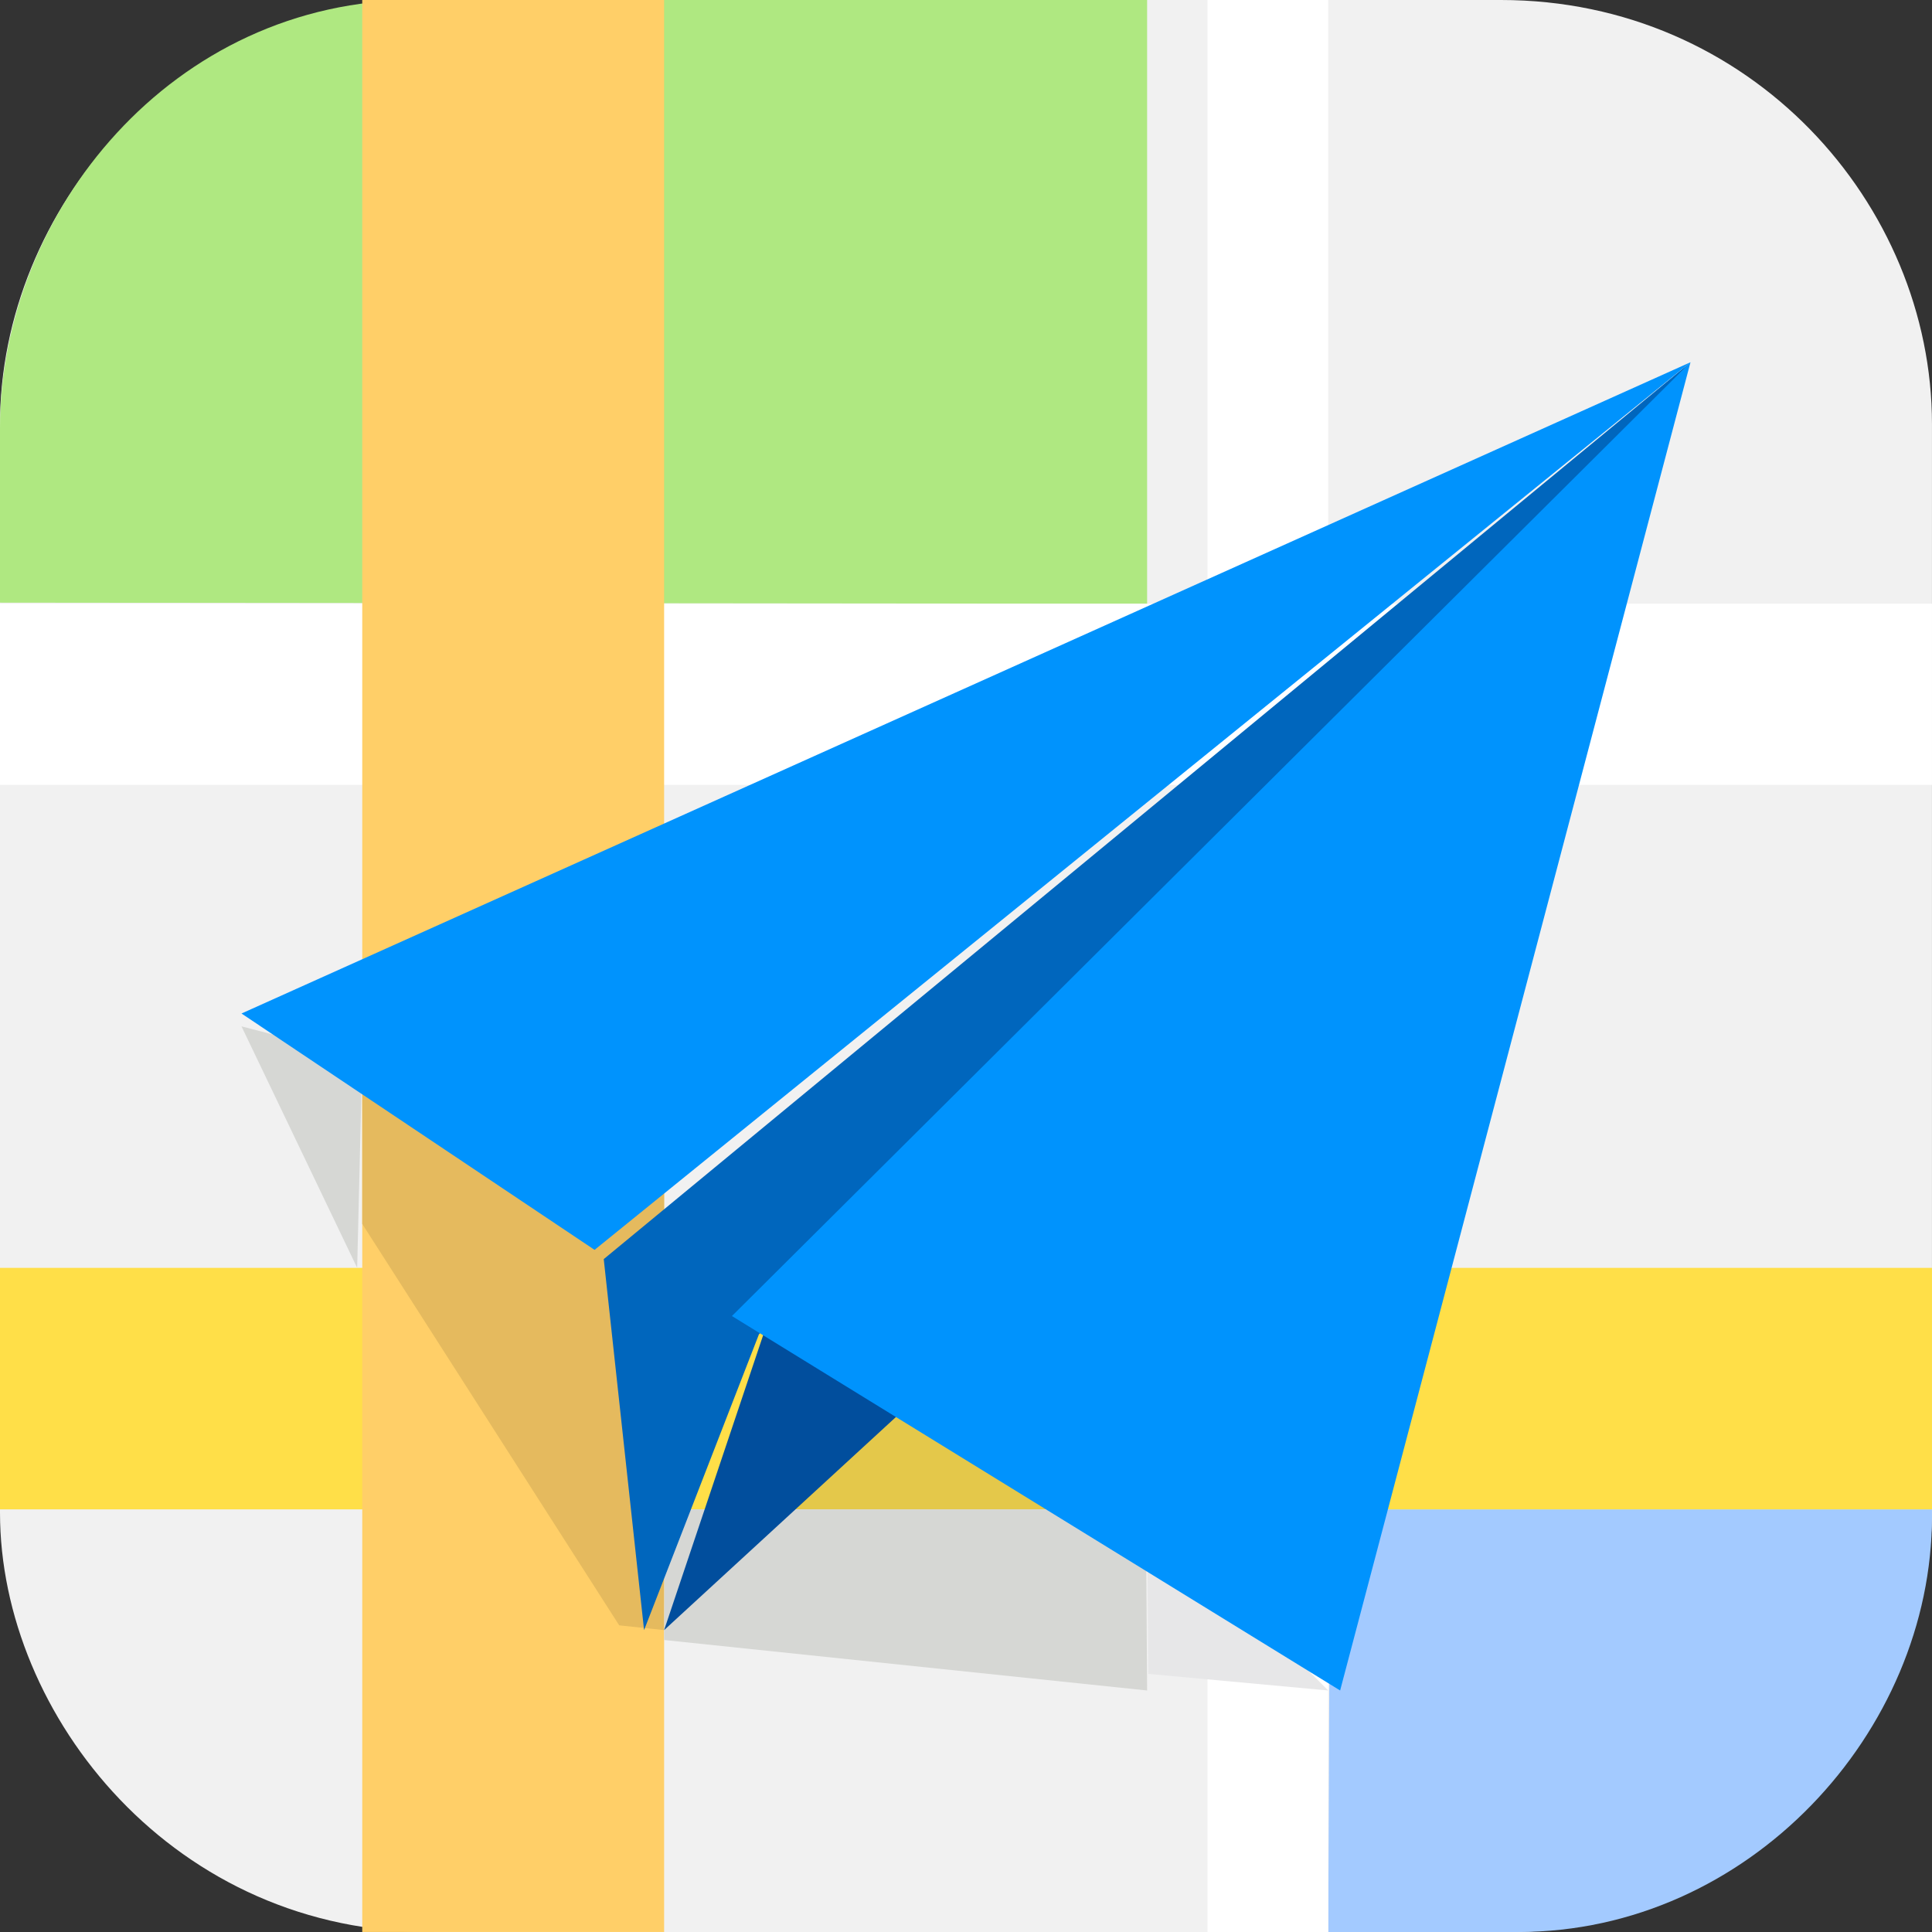
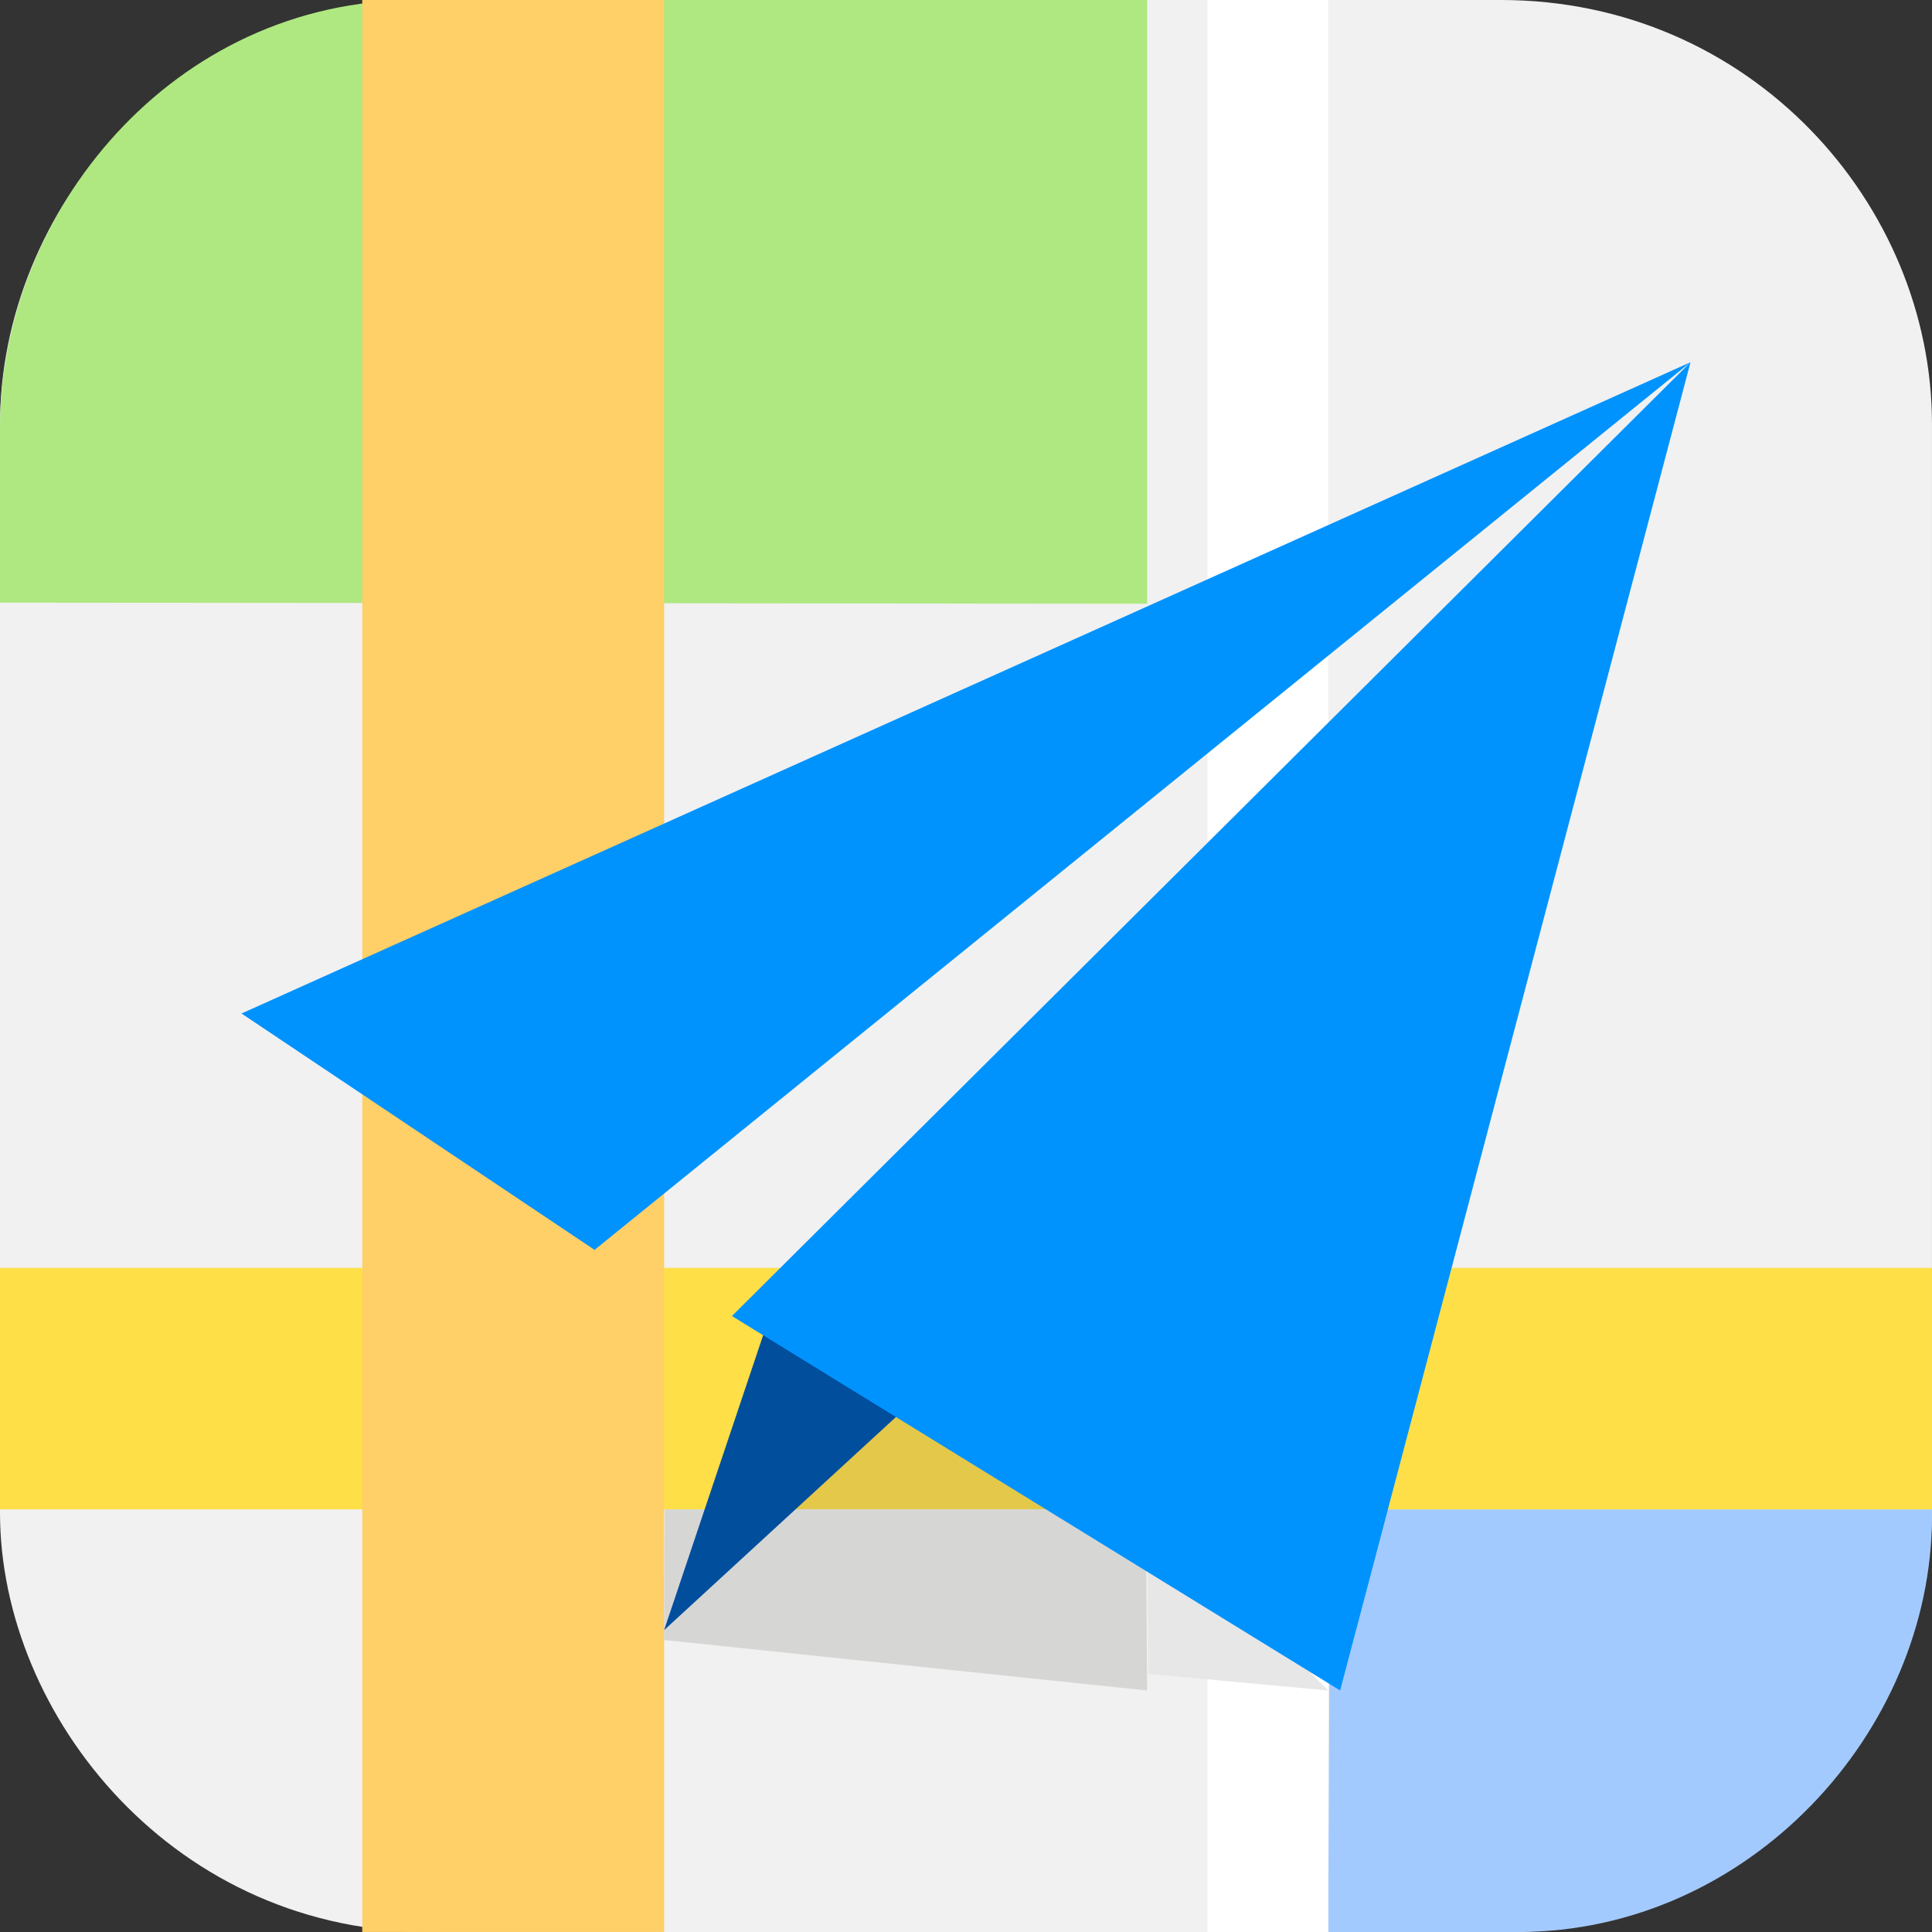
<svg xmlns="http://www.w3.org/2000/svg" t="1744468974977" class="icon" viewBox="0 0 1024 1024" version="1.1" p-id="4315" width="64" height="64">
  <rect x="0" y="0" width="1024" height="1024" fill="#333333" stroke="none" />
  <path d="M0 801.783C0 909.558 92.895 1025.332 230.077 1023.988h570.106C924.47 1023.988 1023.988 916.598 1023.988 799.991V224.797C1023.988 108.063 927.894 0 795.543 0H224.989C93.183 0 0 111.391 0 224.797v576.954z" fill="#F1F1F1" p-id="4316" />
  <path d="M607.993 0H220.638C91.359 0 0 112.511 0 227.037v92.383L607.993 319.996V0z" fill="#AFE881" p-id="4317" />
  <path d="M703.992 1023.988h100.831C926.518 1023.988 1023.988 918.294 1023.988 803.511V799.991h-319.036L703.992 1023.988z" fill="#A3CAFF" p-id="4318" />
-   <path d="M0 415.995v-95.999h1023.988v95.999z" fill="#FFFFFF" p-id="4319" />
  <path d="M639.993 1023.988V0h63.999v1023.988z" fill="#FFFFFF" p-id="4320" />
  <path d="M0 799.991v-127.999h1023.988v127.999z" fill="#FFDF48" p-id="4321" />
  <path d="M191.998 1023.988V0h159.998v1023.988z" fill="#FFCF68" p-id="4322" />
-   <path d="M127.999 543.994l61.311 127.999L191.998 560.634z" fill="#D6D7D4" p-id="4323" />
-   <path d="M191.998 648.697l136.19 212.766L351.996 863.99v-285.213L191.998 543.994z" fill="#E5BA5E" p-id="4324" />
+   <path d="M127.999 543.994L191.998 560.634z" fill="#D6D7D4" p-id="4323" />
  <path d="M383.996 799.991h223.997l-151.006-63.999z" fill="#E4C84A" p-id="4325" />
  <path d="M351.996 869.238L607.993 895.99l-0.64-95.999h-255.037z" fill="#D6D7D4" p-id="4326" />
  <path d="M608.633 887.19L703.992 895.99l-95.999-95.999z" fill="#E7E7E8" p-id="4327" />
-   <path d="M895.99 191.998L319.996 667.352 341.372 863.99l60.863-156.734z" fill="#0066BD" p-id="4328" />
  <path d="M406.075 702.936L351.996 863.99l127.999-117.663L436.475 671.992z" fill="#014E9D" p-id="4329" />
  <path d="M127.999 537.178l187.134 125.279L895.99 191.998 387.932 697.528 710.296 895.99 895.99 191.998z" fill="#0093FD" p-id="4330" />
</svg>